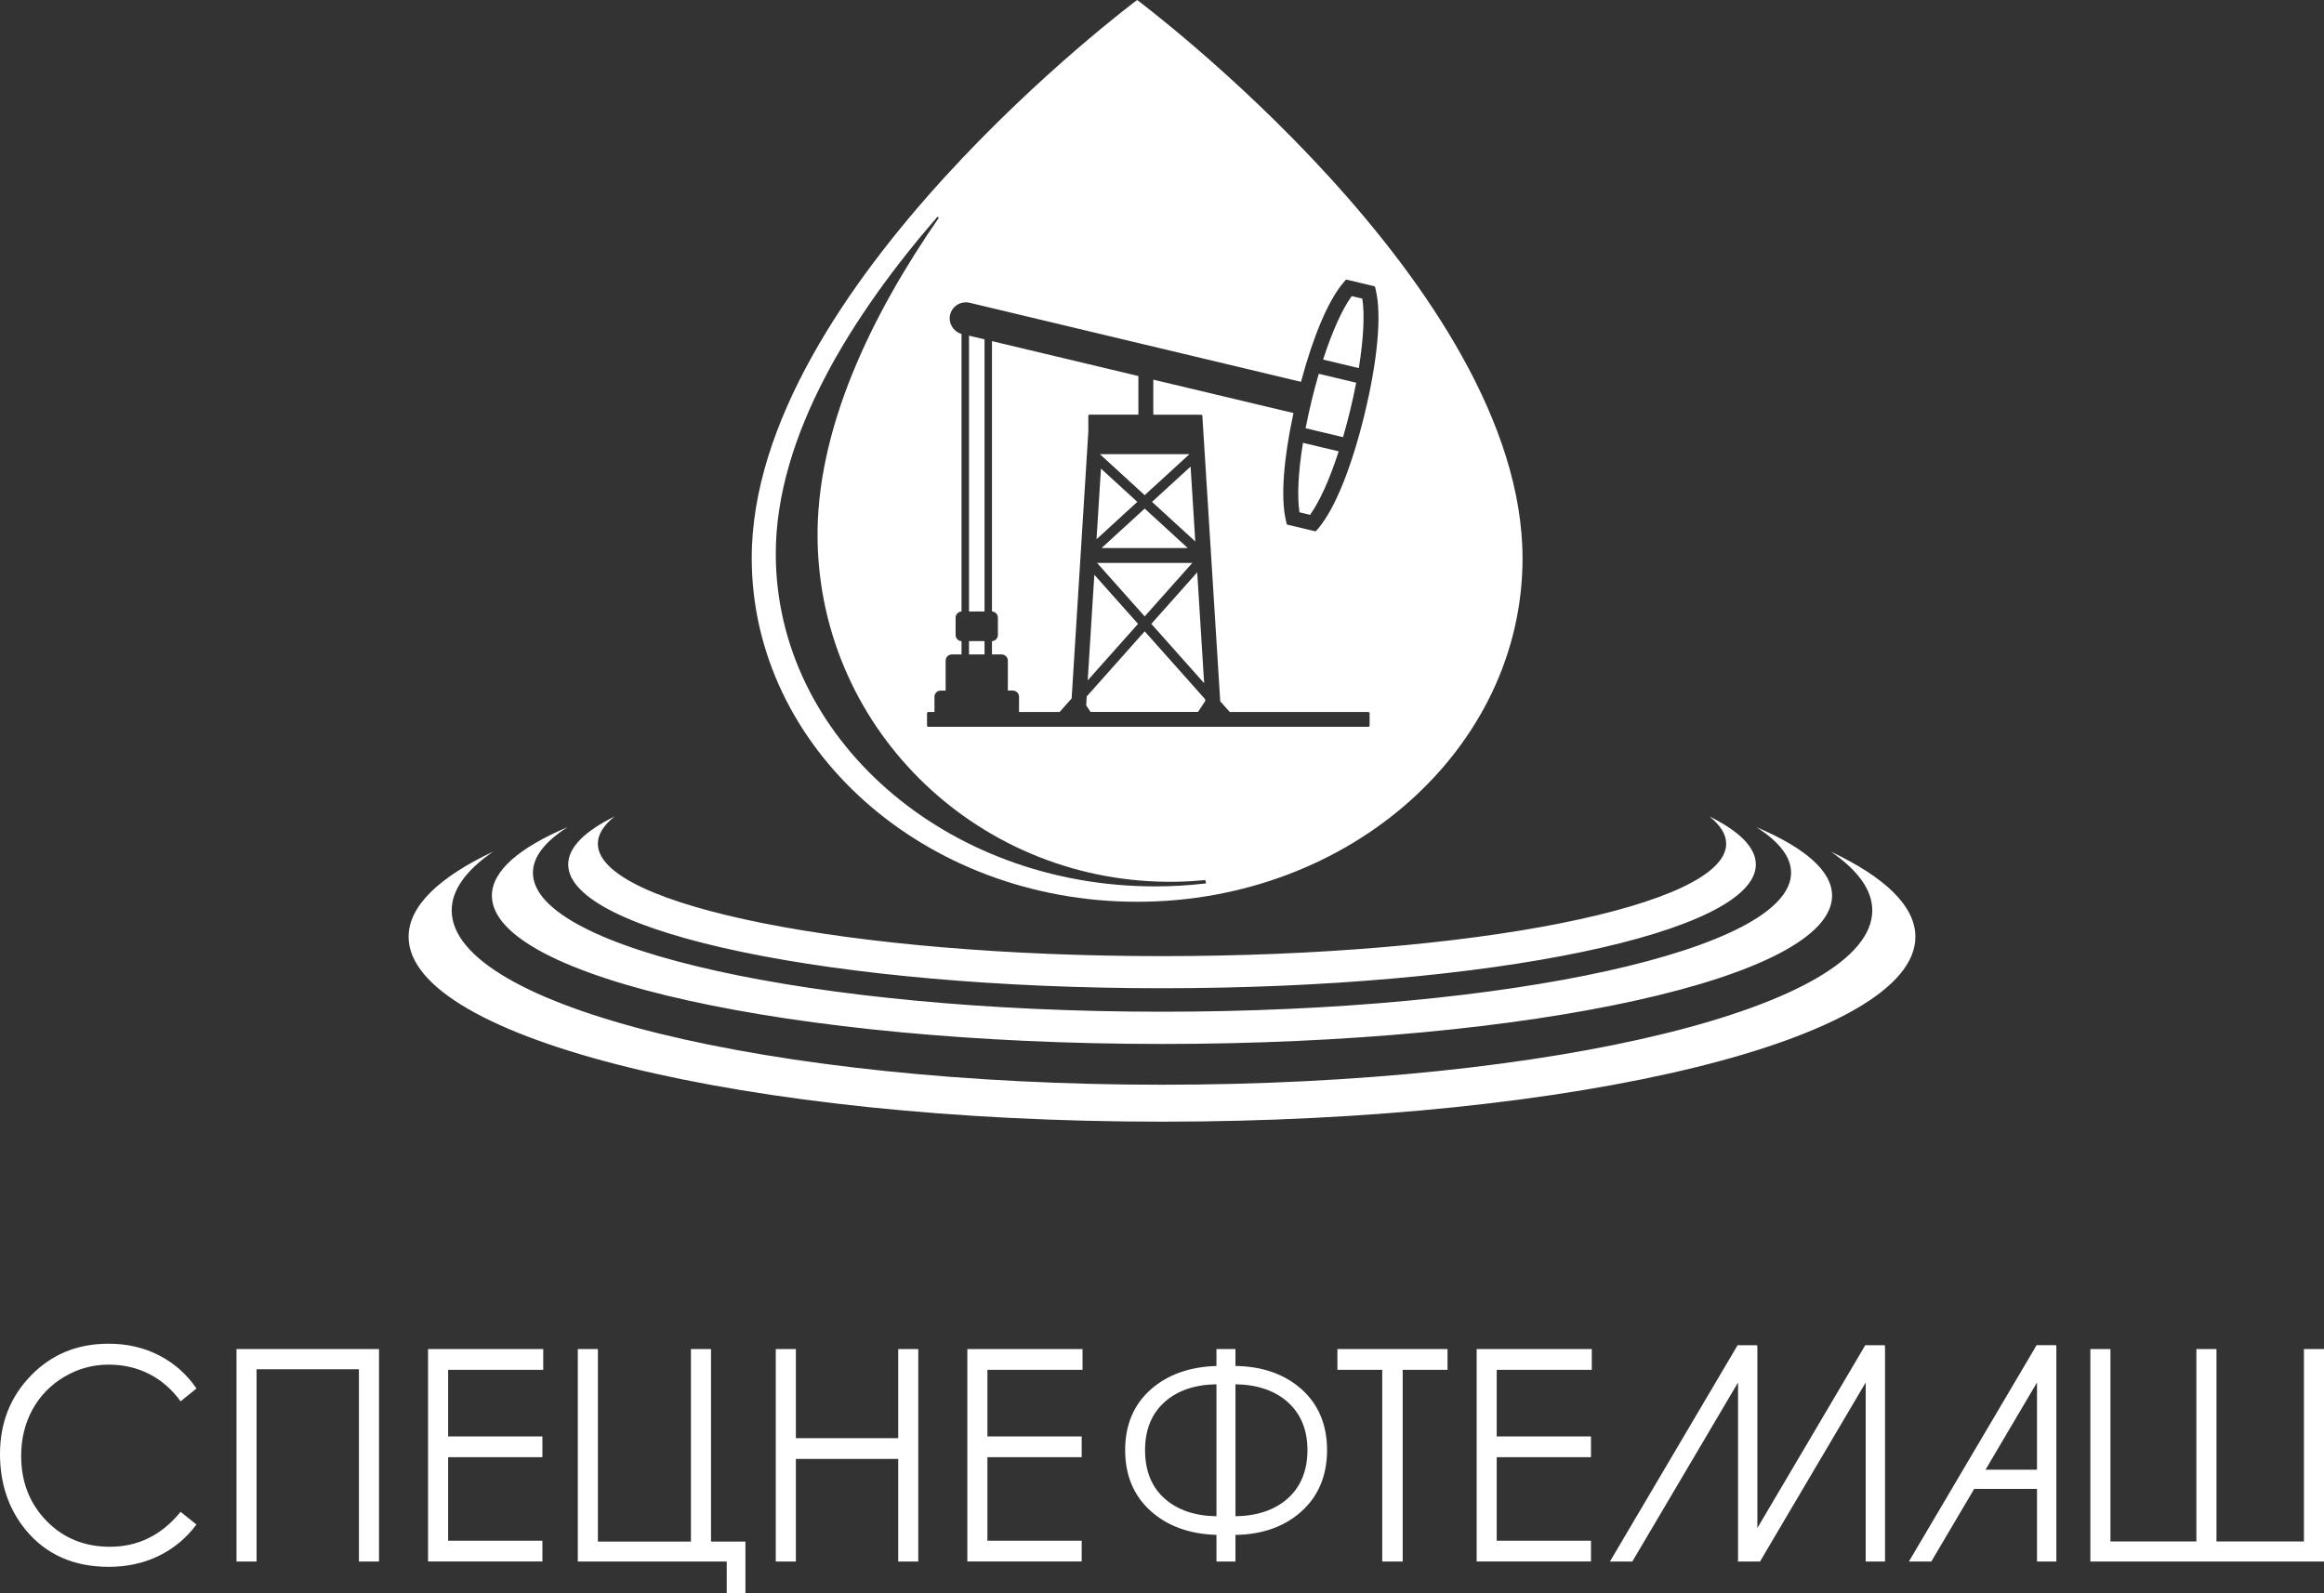
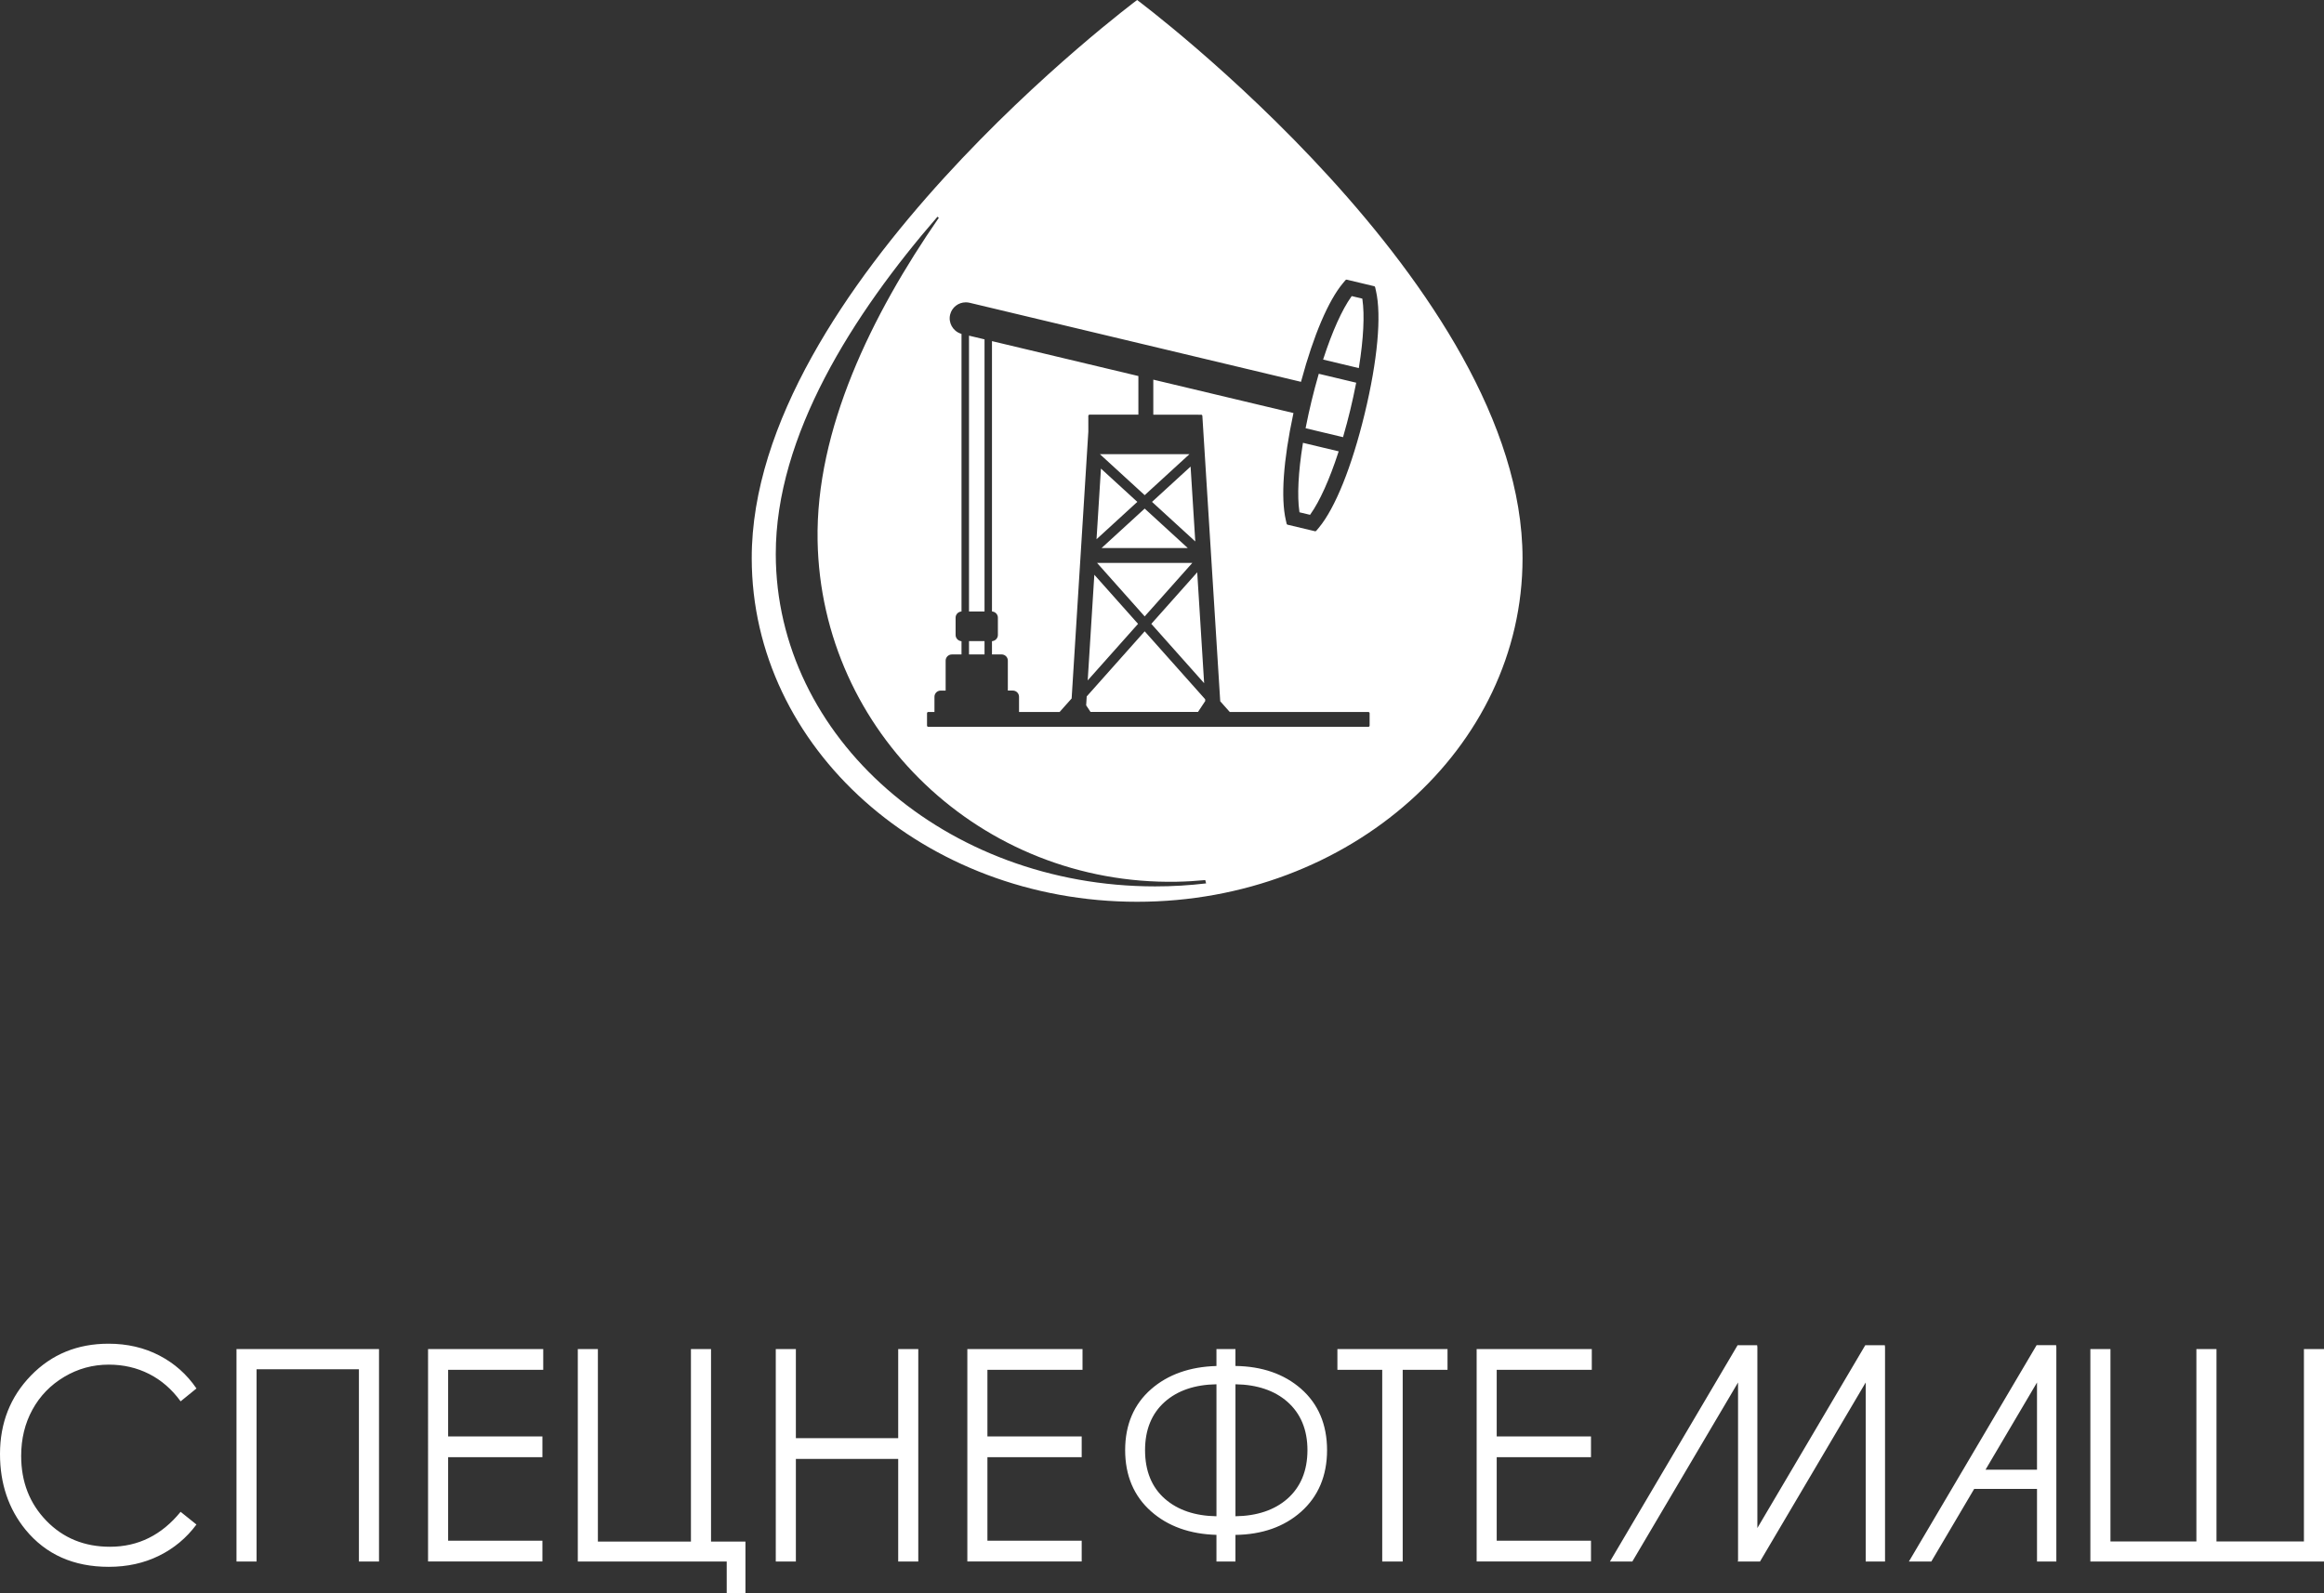
<svg xmlns="http://www.w3.org/2000/svg" version="1.1" id="Слой_1" x="0px" y="0px" width="175px" height="120px" viewBox="0 0 175 120" enable-background="new 0 0 175 120" xml:space="preserve">
  <rect x="0" y="0" width="175" height="120" fill="#333333" stroke="none" />
  <g>
-     <path fill="#FFFFFF" d="M144.232,70.556c0,7.69-25.401,13.925-56.732,13.925c-31.333,0-56.732-6.234-56.732-13.925   c0-2.314,2.301-4.495,6.369-6.415c-2.02,1.384-3.124,2.874-3.124,4.429c0,7.251,23.947,13.129,53.486,13.129   c29.54,0,53.486-5.878,53.486-13.129c0-1.555-1.104-3.045-3.123-4.429C141.93,66.061,144.232,68.242,144.232,70.556z    M132.254,62.296c1.693,1.077,2.616,2.232,2.616,3.437c0,5.781-21.209,10.467-47.37,10.467c-26.162,0-47.37-4.686-47.37-10.467   c0-1.204,0.922-2.36,2.615-3.437c-3.642,1.544-5.705,3.3-5.705,5.162c0,6.169,22.591,11.17,50.459,11.17s50.459-5.001,50.459-11.17   C137.959,65.596,135.896,63.84,132.254,62.296z M128.724,61.494c0.821,0.657,1.26,1.344,1.26,2.052   c0,4.677-19.021,8.467-42.483,8.467c-23.463,0-42.483-3.79-42.483-8.467c0-0.708,0.438-1.395,1.259-2.052   c-2.248,1.111-3.491,2.334-3.491,3.616c0,5.148,20.02,9.321,44.715,9.321c24.696,0,44.716-4.173,44.716-9.321   C132.216,63.828,130.973,62.605,128.724,61.494z" />
    <path fill="#FFFFFF" d="M82.903,35.292l2.739,2.508l-3.072,2.813L82.903,35.292z M82.948,41.278h6.495l-3.247-2.973L82.948,41.278z    M89.784,42.396h-7.175l3.587,4.03L89.784,42.396z M81.906,51.245l3.79-4.258l-3.292-3.698L81.906,51.245z M81.952,31.323   c0-0.051,0.042-0.093,0.094-0.093h3.676v-2.908L74.813,25.72l-0.116-0.027v20.356l0.074,0.016c0.215,0.046,0.371,0.237,0.371,0.456   v1.302c0,0.219-0.156,0.41-0.371,0.456l-0.074,0.015v0.995h0.726c0.258,0,0.468,0.208,0.468,0.465v2.257h0.375   c0.258,0,0.468,0.208,0.468,0.465v1.147h3.056l0.906-1.018l1.257-20.103L81.952,31.323z M72.967,49.288h1.169v-1h-1.169V49.288z    M72.967,46.055h1.169V25.559l-1.169-0.279V46.055z M90.673,51.455l-0.521-8.35l-3.456,3.882L90.673,51.455z M97.854,38.585   l0.794,0.19l0.036-0.052c0.688-0.964,1.43-2.608,2.089-4.633l0.031-0.096l-2.688-0.642l-0.016,0.099   c-0.338,2.102-0.429,3.902-0.256,5.071L97.854,38.585z M114.649,42.054c0,14.285-12.994,25.865-29.022,25.865   c-16.027,0-29.003-11.58-29.021-25.865C56.581,21.647,85.627,0,85.627,0S114.649,21.647,114.649,42.054z M90.821,66.535   l-0.064-0.25c-0.715,0.069-1.439,0.112-2.171,0.125c-14.669,0.254-26.75-11.242-27.02-25.678   c-0.156-8.363,4.062-17.008,9.13-24.331l-0.105-0.077c-6.379,7.361-12.186,16.506-12.174,25.41   c0.017,13.821,12.788,25.026,28.562,25.026C88.282,66.761,89.564,66.683,90.821,66.535z M97.4,31.109l-0.019,0.089   c-0.744,3.472-0.942,6.303-0.559,7.97l0.064,0.281c0.008,0.035,0.034,0.063,0.068,0.07l2.064,0.492   c0.037,0.01,0.072-0.004,0.095-0.03l0.187-0.222c1.235-1.473,2.499-4.612,3.465-8.613c0.967-4.002,1.275-7.369,0.847-9.238   l-0.064-0.281c-0.008-0.035-0.033-0.063-0.07-0.07l-2.063-0.493c-0.033-0.008-0.071,0.005-0.094,0.031l-0.187,0.222   c-1.103,1.313-2.218,3.926-3.143,7.354l-0.023,0.088l-0.089-0.021l-24.865-5.933c-0.094-0.022-0.191-0.034-0.287-0.034   c-0.563,0-1.05,0.381-1.182,0.927c-0.146,0.604,0.203,1.231,0.795,1.43l0.063,0.021v20.902l-0.074,0.016   c-0.215,0.046-0.371,0.237-0.371,0.456v1.302c0,0.219,0.156,0.41,0.371,0.456l0.074,0.015v0.995h-0.726   c-0.259,0-0.469,0.208-0.469,0.465v2.257h-0.374c-0.258,0-0.468,0.208-0.468,0.465v1.147H69.9c-0.052,0-0.094,0.042-0.094,0.093   v0.931c0,0.052,0.042,0.093,0.094,0.093h33.14c0.052,0,0.094-0.041,0.094-0.093v-0.931c0-0.051-0.042-0.093-0.094-0.093H92.603   l-0.718-0.808l-0.002-0.031l-1.344-21.466c-0.001-0.024-0.012-0.048-0.031-0.063c-0.019-0.016-0.039-0.023-0.064-0.023   l-0.066,0.004l-0.013-0.002l-3.52-0.002v-2.64l0.116,0.027L97.4,31.109z M101.156,32.839c0.187-0.64,0.359-1.297,0.519-1.953   c0.159-0.659,0.304-1.323,0.43-1.975l0.019-0.087l-2.819-0.673l-0.024,0.086c-0.184,0.635-0.358,1.292-0.518,1.953   c-0.159,0.658-0.305,1.323-0.433,1.975l-0.016,0.088l2.819,0.672L101.156,32.839z M102.336,27.623   c0.337-2.101,0.428-3.9,0.256-5.07l-0.01-0.062l-0.795-0.19l-0.037,0.052c-0.688,0.964-1.429,2.608-2.087,4.633l-0.031,0.096   l2.688,0.642L102.336,27.623z M90.006,40.781l-0.353-5.64L86.749,37.8L90.006,40.781z M81.831,52.453l-0.042,0.669l0.331,0.5h8.09   l0.547-0.825l-0.008-0.134l-4.553-5.114L81.831,52.453z M86.196,37.294l3.37-3.086h-6.741L86.196,37.294z" />
-     <path fill="#FFFFFF" d="M14.794,104.575l-1.193,0.969c-0.659-0.907-1.449-1.594-2.372-2.062s-1.936-0.702-3.04-0.702   c-1.207,0-2.325,0.307-3.354,0.92c-1.029,0.612-1.826,1.436-2.392,2.469c-0.565,1.033-0.849,2.195-0.849,3.486   c0,1.951,0.633,3.579,1.898,4.884c1.266,1.306,2.862,1.958,4.789,1.958c2.12,0,3.893-0.877,5.319-2.632l1.193,0.957   c-0.754,1.016-1.696,1.801-2.824,2.354c-1.128,0.556-2.388,0.833-3.781,0.833c-2.647,0-4.736-0.932-6.265-2.796   C0.642,113.641,0,111.74,0,109.514c0-2.342,0.777-4.313,2.33-5.912c1.553-1.599,3.5-2.398,5.839-2.398   c1.413,0,2.688,0.296,3.827,0.887C13.135,102.682,14.068,103.51,14.794,104.575z M17.809,101.605H28.54v16.002h-1.513v-14.479   h-7.706v14.479h-1.513V101.605z M32.233,101.605h8.673v1.566h-7.161v5.015h7.099v1.566h-7.099v6.288h7.099v1.566h-8.611V101.605z    M54.724,117.607H43.509v-16.002h1.513v14.5h7.006v-14.5h1.513v14.5h2.592V120h-1.41V117.607z M58.417,101.605h1.513v6.712h7.706   v-6.712h1.512v16.002h-1.512v-7.724H59.93v7.724h-1.513V101.605z M72.841,101.605h8.674v1.566h-7.161v5.015h7.099v1.566h-7.099   v6.288h7.099v1.566h-8.611V101.605z M100.708,103.172v-1.566H109v1.566h-3.375v14.436h-1.542v-14.436H100.708z M111.192,101.605   h8.672v1.566h-7.16v5.015h7.099v1.566h-7.099v6.288h7.099v1.566h-8.61V101.605z M158.92,116.095h6.471v-14.489h1.513v14.489h6.584   v-14.489H175v16.002h-17.593v-16.002h1.513V116.095z M97.963,104.593c-1.269-1.11-2.928-1.686-4.932-1.712v-1.275h-1.431v1.277   c-2.005,0.056-3.658,0.643-4.92,1.745c-1.297,1.133-1.955,2.678-1.955,4.591s0.657,3.465,1.954,4.613   c1.261,1.118,2.917,1.713,4.921,1.769v2.007h1.431v-2.004c2.005-0.027,3.664-0.61,4.933-1.736c1.304-1.156,1.965-2.72,1.965-4.648   S99.268,105.733,97.963,104.593z M86.224,109.219c0-1.535,0.499-2.758,1.483-3.634c0.962-0.854,2.27-1.3,3.894-1.325v9.94   c-1.609-0.024-2.916-0.466-3.883-1.314C86.726,112.018,86.224,110.784,86.224,109.219z M96.937,112.886   c-0.968,0.849-2.281,1.29-3.905,1.314v-9.94c1.624,0.024,2.938,0.467,3.905,1.314c1.006,0.885,1.516,2.11,1.516,3.645   C98.452,110.769,97.942,112.002,96.937,112.886z M140.458,101.316l-8.126,13.77v-13.624c0-0.05-0.008-0.099-0.018-0.146h-1.469   l-9.614,16.291h1.687l7.959-13.483v13.428l-0.033,0.056h1.687l7.958-13.483v13.483h1.456v-16.146c0-0.05-0.006-0.099-0.017-0.146   H140.458z M153.358,101.316l-9.615,16.291h1.688l3.226-5.465h4.732v5.465h1.456v-16.146c0-0.05-0.007-0.099-0.017-0.146H153.358z    M153.389,110.695h-3.878l3.878-6.571V110.695z" />
+     <path fill="#FFFFFF" d="M14.794,104.575l-1.193,0.969c-0.659-0.907-1.449-1.594-2.372-2.062s-1.936-0.702-3.04-0.702   c-1.207,0-2.325,0.307-3.354,0.92c-1.029,0.612-1.826,1.436-2.392,2.469c-0.565,1.033-0.849,2.195-0.849,3.486   c0,1.951,0.633,3.579,1.898,4.884c1.266,1.306,2.862,1.958,4.789,1.958c2.12,0,3.893-0.877,5.319-2.632l1.193,0.957   c-0.754,1.016-1.696,1.801-2.824,2.354c-1.128,0.556-2.388,0.833-3.781,0.833c-2.647,0-4.736-0.932-6.265-2.796   C0.642,113.641,0,111.74,0,109.514c0-2.342,0.777-4.313,2.33-5.912c1.553-1.599,3.5-2.398,5.839-2.398   c1.413,0,2.688,0.296,3.827,0.887C13.135,102.682,14.068,103.51,14.794,104.575z M17.809,101.605H28.54v16.002h-1.513v-14.479   h-7.706v14.479h-1.513V101.605z M32.233,101.605h8.673v1.566h-7.161v5.015h7.099v1.566h-7.099v6.288h7.099v1.566h-8.611V101.605z    M54.724,117.607H43.509v-16.002h1.513v14.5h7.006v-14.5h1.513v14.5h2.592V120h-1.41V117.607z M58.417,101.605h1.513v6.712h7.706   v-6.712h1.512v16.002h-1.512v-7.724H59.93v7.724h-1.513V101.605z M72.841,101.605h8.674v1.566h-7.161v5.015h7.099v1.566h-7.099   v6.288h7.099v1.566h-8.611V101.605z M100.708,103.172v-1.566H109v1.566h-3.375v14.436h-1.542v-14.436H100.708z M111.192,101.605   h8.672v1.566h-7.16v5.015h7.099v1.566h-7.099v6.288h7.099v1.566h-8.61V101.605z M158.92,116.095h6.471v-14.489h1.513v14.489h6.584   v-14.489H175v16.002h-17.593v-16.002h1.513V116.095z M97.963,104.593c-1.269-1.11-2.928-1.686-4.932-1.712v-1.275h-1.431v1.277   c-2.005,0.056-3.658,0.643-4.92,1.745c-1.297,1.133-1.955,2.678-1.955,4.591s0.657,3.465,1.954,4.613   c1.261,1.118,2.917,1.713,4.921,1.769v2.007h1.431v-2.004c2.005-0.027,3.664-0.61,4.933-1.736c1.304-1.156,1.965-2.72,1.965-4.648   S99.268,105.733,97.963,104.593z M86.224,109.219c0-1.535,0.499-2.758,1.483-3.634c0.962-0.854,2.27-1.3,3.894-1.325v9.94   c-1.609-0.024-2.916-0.466-3.883-1.314C86.726,112.018,86.224,110.784,86.224,109.219M96.937,112.886   c-0.968,0.849-2.281,1.29-3.905,1.314v-9.94c1.624,0.024,2.938,0.467,3.905,1.314c1.006,0.885,1.516,2.11,1.516,3.645   C98.452,110.769,97.942,112.002,96.937,112.886z M140.458,101.316l-8.126,13.77v-13.624c0-0.05-0.008-0.099-0.018-0.146h-1.469   l-9.614,16.291h1.687l7.959-13.483v13.428l-0.033,0.056h1.687l7.958-13.483v13.483h1.456v-16.146c0-0.05-0.006-0.099-0.017-0.146   H140.458z M153.358,101.316l-9.615,16.291h1.688l3.226-5.465h4.732v5.465h1.456v-16.146c0-0.05-0.007-0.099-0.017-0.146H153.358z    M153.389,110.695h-3.878l3.878-6.571V110.695z" />
  </g>
</svg>